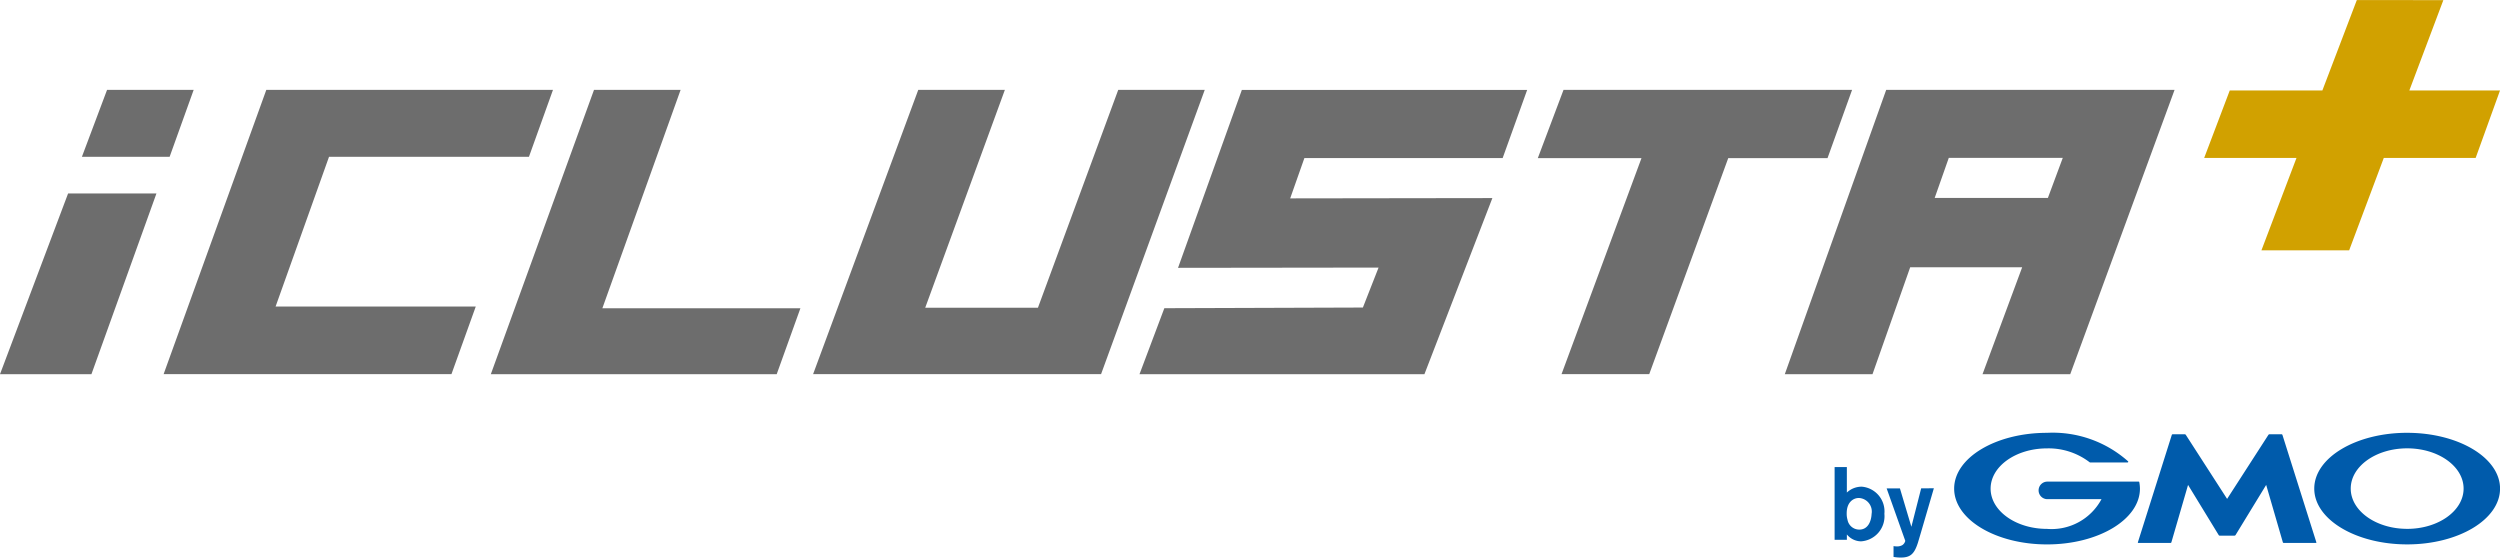
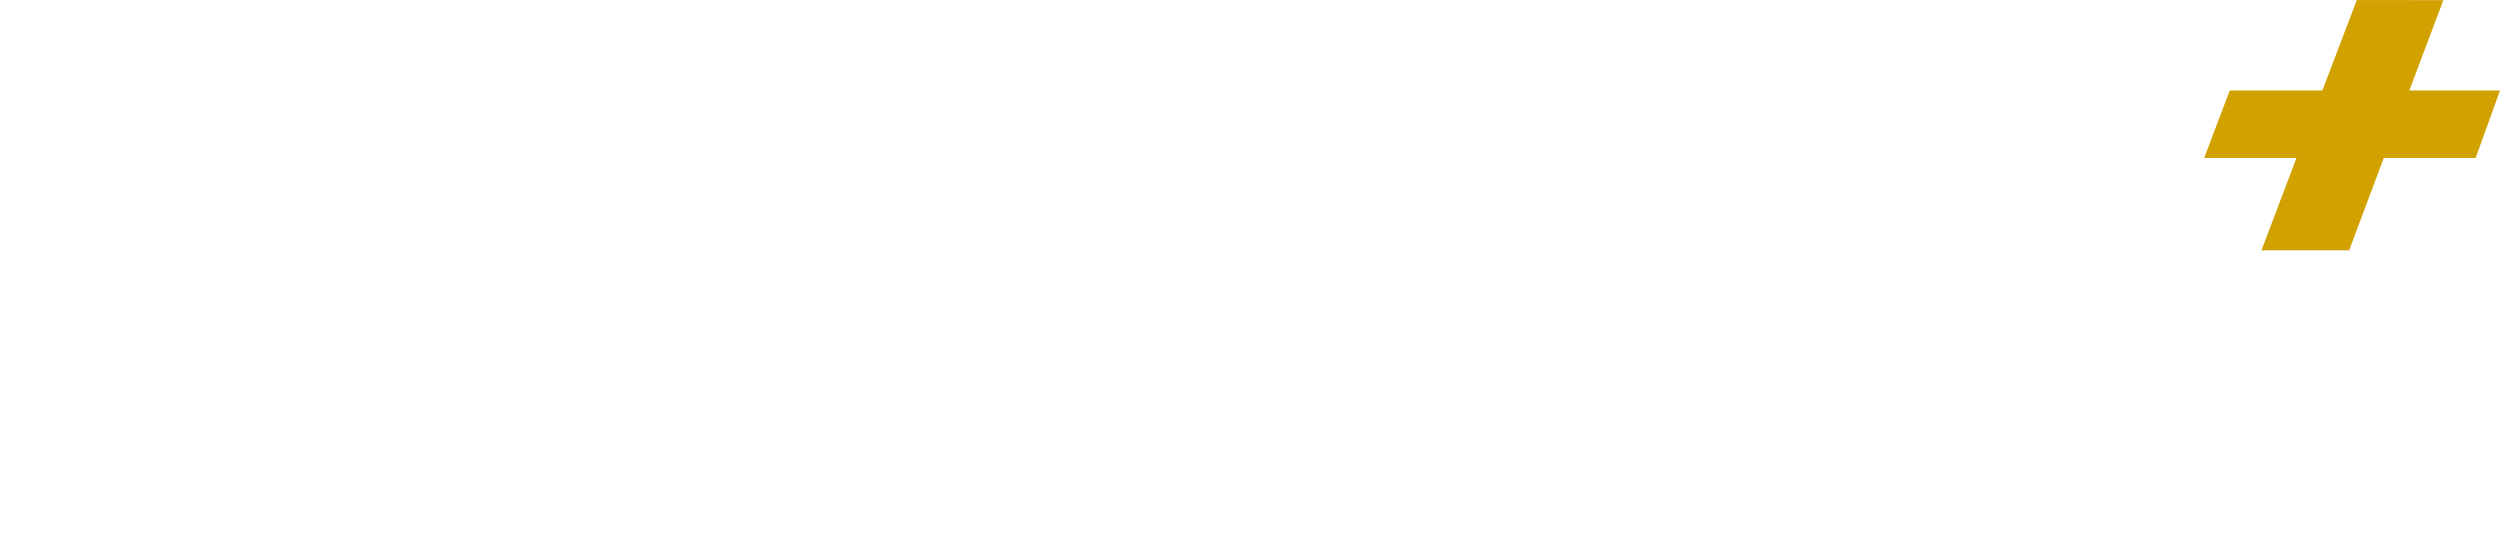
<svg xmlns="http://www.w3.org/2000/svg" width="190.498" height="42.484" viewBox="0 0 190.498 42.484">
  <g transform="translate(-17.991 0)">
-     <path d="M144.911,117.249c-.016.519-.243,1.217-.936,1.217a.909.909,0,0,1-.9-.746,1.641,1.641,0,0,1-.062-.5c0-.84.5-1.163.927-1.163a1.035,1.035,0,0,1,.974,1.195Zm-2.819-3.55v5.545h.934v-.409a1.417,1.417,0,0,0,1.075.526,1.916,1.916,0,0,0,1.784-2.1,1.89,1.89,0,0,0-1.721-2.066,1.647,1.647,0,0,0-1.139.448V113.7Zm7.563,1.617-1,3.425-.22.739c-.267.824-.557,1.115-1.288,1.115a3.083,3.083,0,0,1-.565-.048v-.824a1.338,1.338,0,0,0,.251.023.777.777,0,0,0,.424-.1.546.546,0,0,0,.22-.322l-1.421-4h1.013l.872,2.928.746-2.928ZM172,118.926h.564a.1.1,0,0,0,.079-.044l2.334-3.822,1.27,4.372a.074.074,0,0,0,.066.051h2.45a.036.036,0,0,0,.037-.05l-2.584-8.181a.076.076,0,0,0-.068-.051h-.921a.108.108,0,0,0-.079.044L172,116.127l-3.147-4.881a.106.106,0,0,0-.08-.044h-.921a.076.076,0,0,0-.067.05l-2.584,8.181a.036.036,0,0,0,.036.051h2.451a.074.074,0,0,0,.066-.051l1.27-4.372,2.334,3.821a.1.1,0,0,0,.079.046Zm-6.689-4.076v0a.053.053,0,0,0-.051-.04h-6.981a.669.669,0,0,0,0,1.337h4.149a4.314,4.314,0,0,1-4.149,2.265c-2.373,0-4.3-1.374-4.3-3.068s1.924-3.067,4.3-3.067a5.147,5.147,0,0,1,3.246,1.058l.008.006a.054.054,0,0,0,.029.008h2.852a.053.053,0,0,0,.053-.053.052.052,0,0,0-.013-.032l-.005-.005a8.637,8.637,0,0,0-6.17-2.167c-3.908,0-7.078,1.9-7.078,4.251s3.17,4.252,7.078,4.252,7.079-1.9,7.079-4.252A2.613,2.613,0,0,0,165.307,114.851Zm20.409-3.76c-3.909,0-7.079,1.9-7.079,4.251s3.17,4.252,7.079,4.252,7.078-1.9,7.078-4.252S189.626,111.091,185.716,111.091Zm0,7.319c-2.374,0-4.3-1.374-4.3-3.068s1.923-3.067,4.3-3.067,4.3,1.374,4.3,3.067-1.924,3.069-4.3,3.069Z" transform="translate(15.695 -78.111)" fill="#005bab" />
    <path d="M191.242,86.824l-6.909,0,2.592-6.885-6.592-.007-2.626,6.89-7.057,0L168.7,91.964h7.035l-2.672,7.041h6.684l2.639-7.041h7Z" transform="translate(17.247 -79.929)" fill="#d1a100" />
-     <path d="M24.757,86.4h-6.6L16.241,91.5h6.684ZM99.765,99.96l15.281-.02-1.195,3.045-15.129.051-1.893,5.029h21.711l5.178-13.42-15.407.022,1.082-3.069H124.5l1.868-5.194h-21.74ZM95.208,86.4,89.09,103l-8.589,0L86.57,86.4h-6.6l-8.013,21.661H93.9L101.8,86.4h-6.6Zm-33.346,0h-6.6L47.4,108.065H69.184l1.806-5.023-15.091,0ZM35.071,91.5H50.305L52.136,86.4H30.292l-7.825,21.661H44.4l1.853-5.152L31,102.908,35.071,91.5ZM10,108.065h6.967l4.954-13.773H15.189ZM153.726,86.4,146,108.065h6.683l2.872-8.149h8.533l-3.022,8.149h6.684L175.7,86.4Zm12.321,8.234-8.626,0,1.076-3.056h8.686ZM151.127,86.4H129.139l-1.959,5.2h7.9l-6.092,16.459h6.683l6.02-16.459h7.565Z" transform="translate(7.991 -79.551)" fill="#6d6d6d" />
  </g>
</svg>